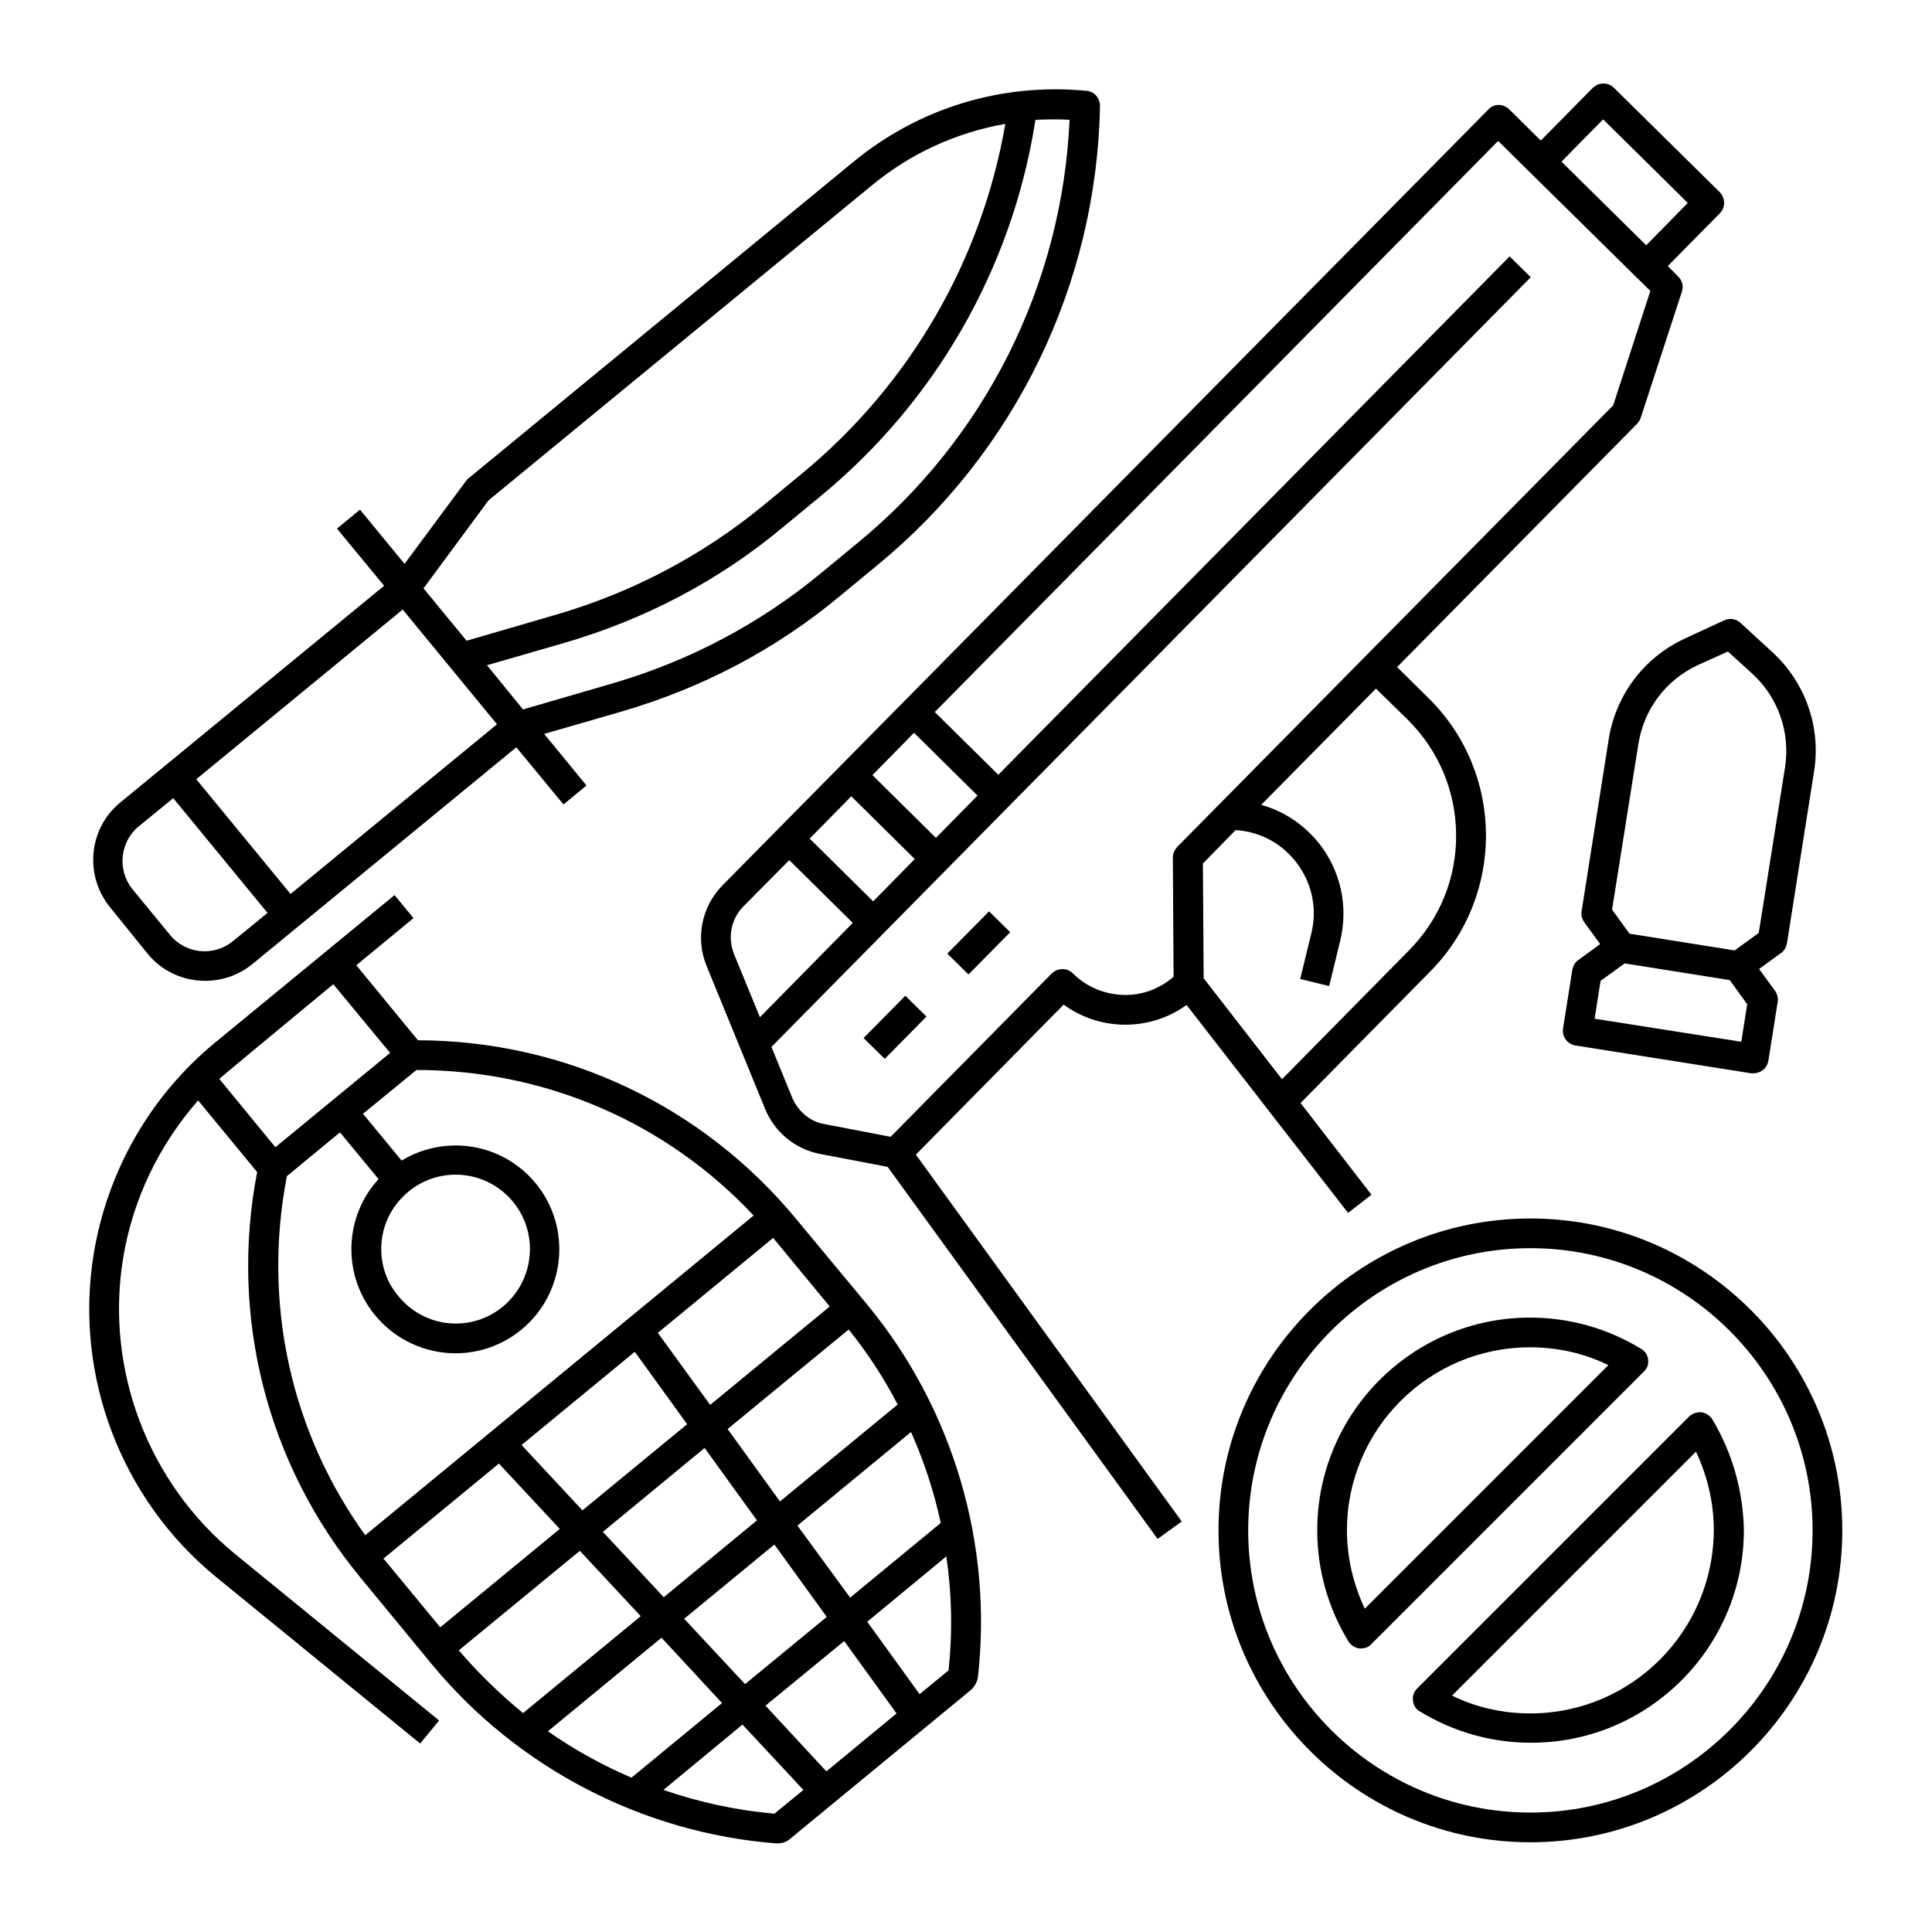
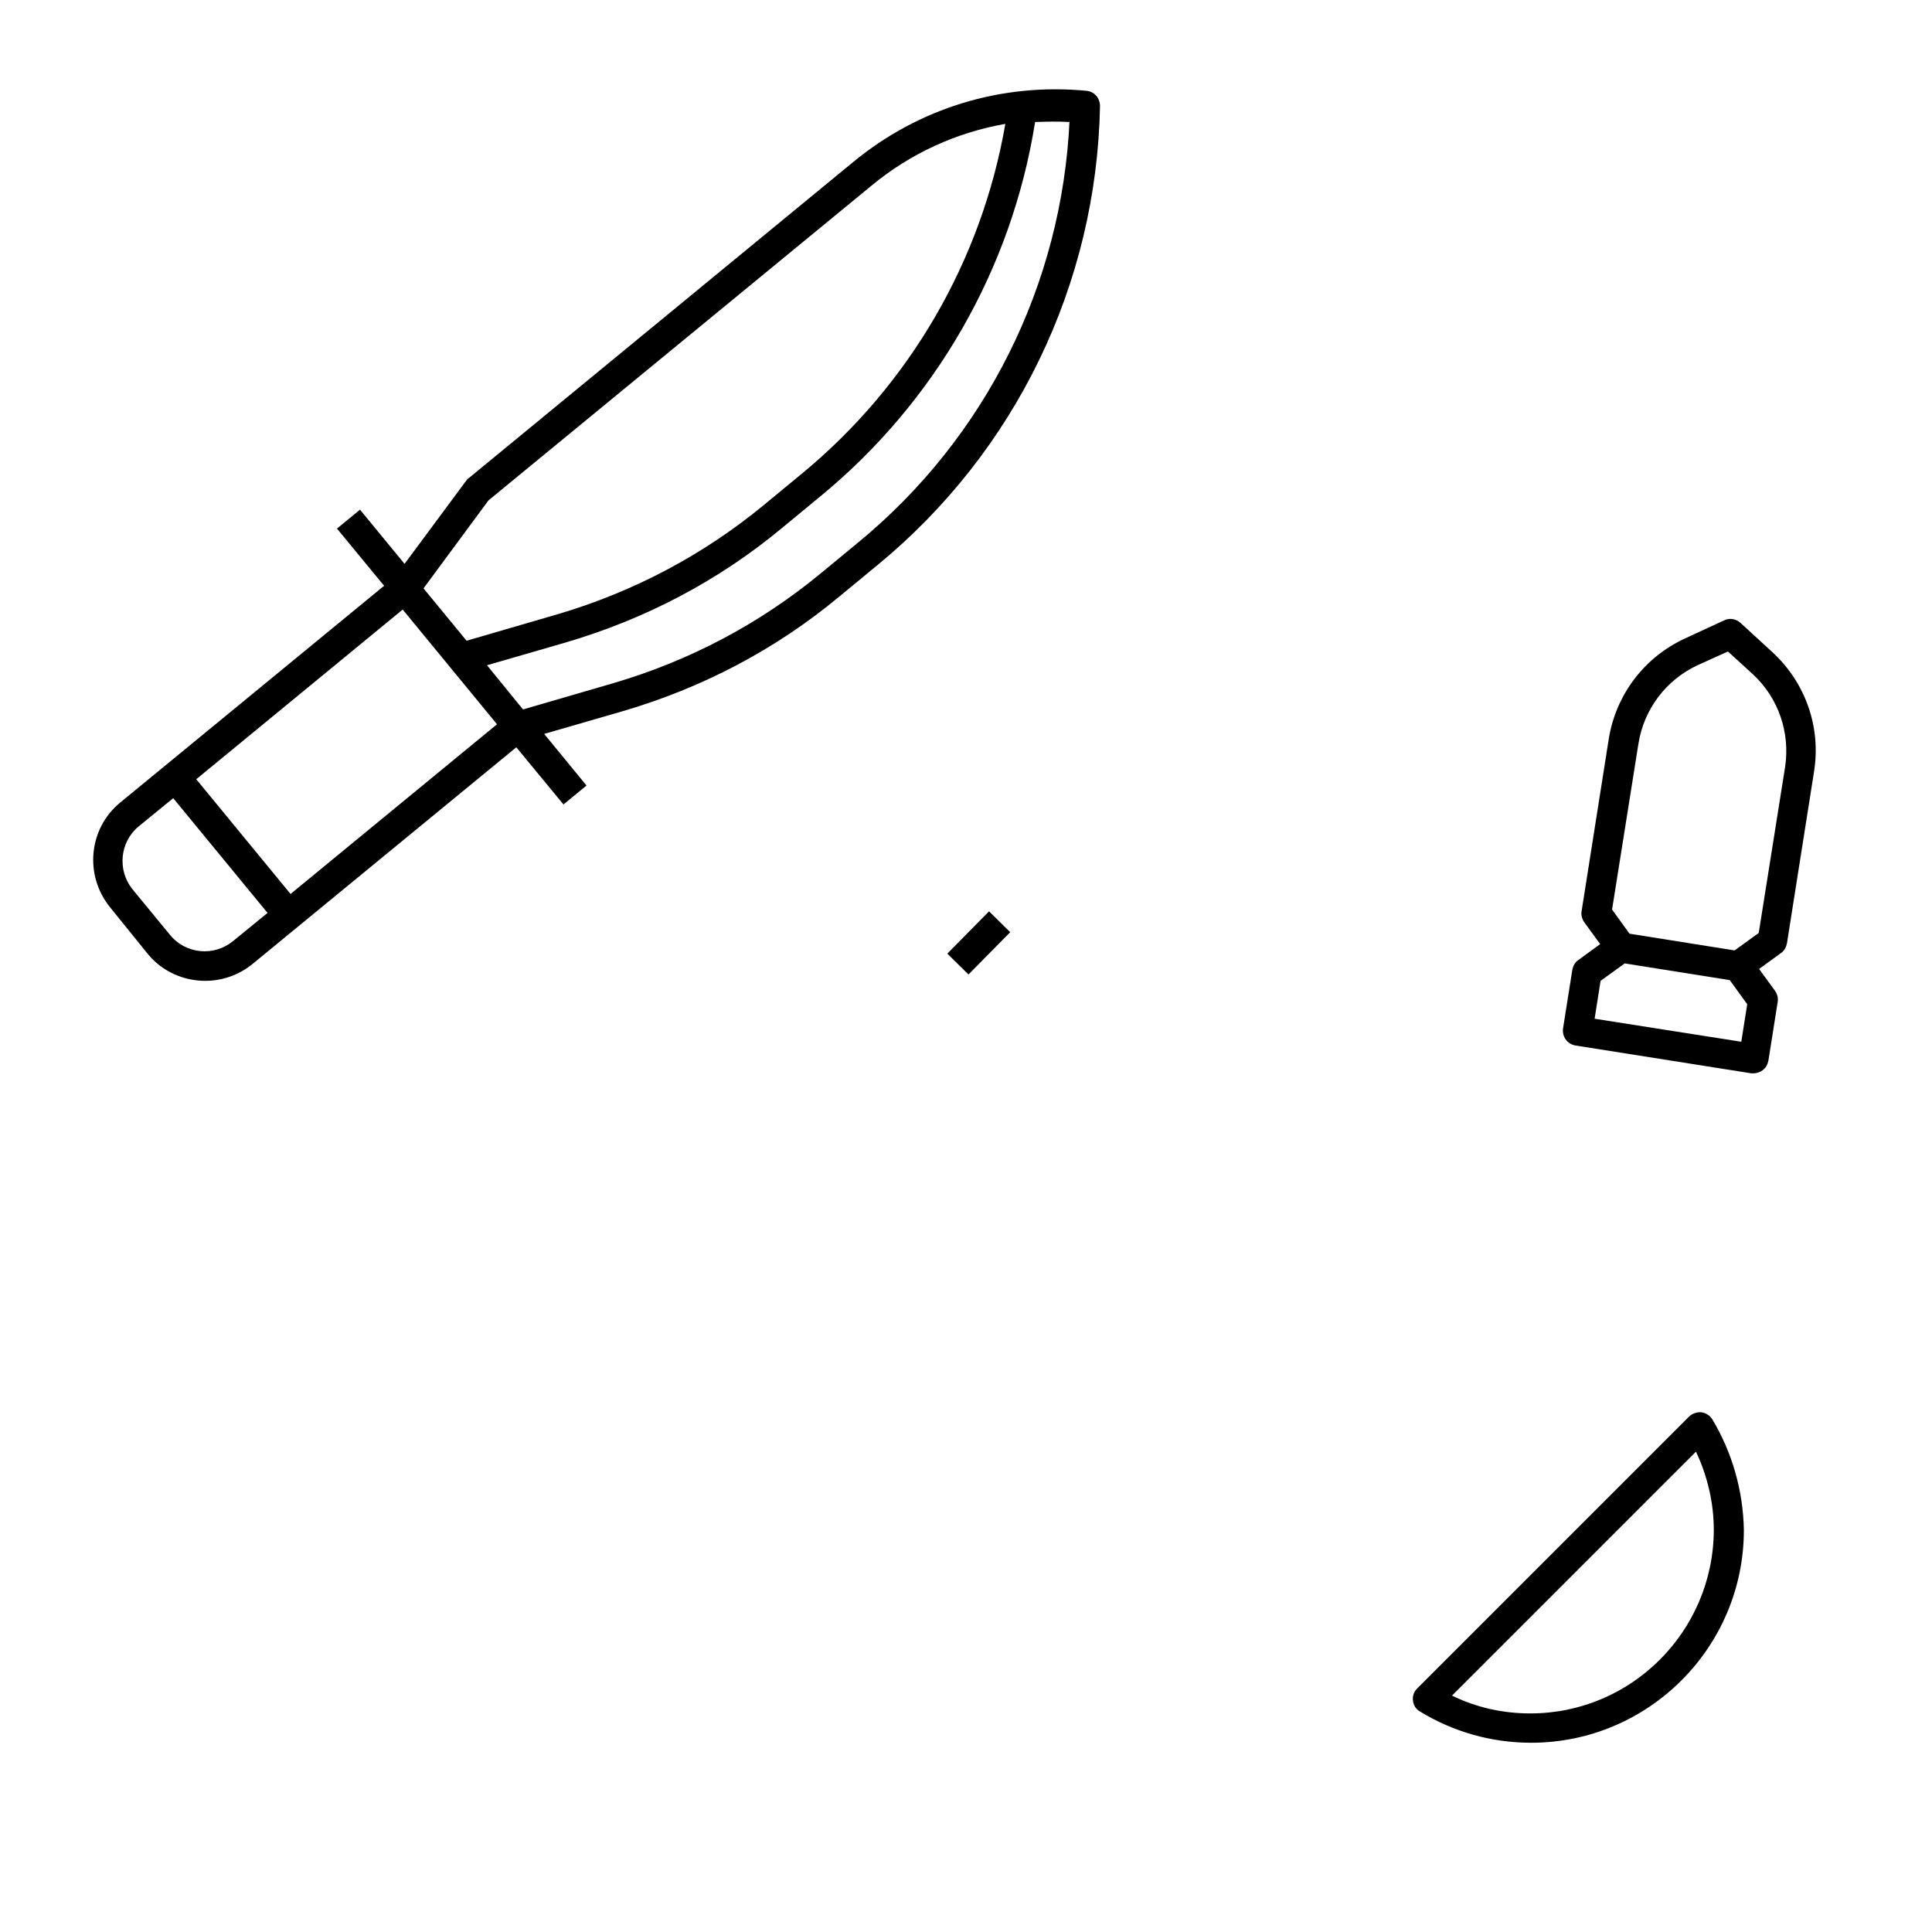
<svg xmlns="http://www.w3.org/2000/svg" fill="#000000" width="800px" height="800px" version="1.1" viewBox="144 144 512 512">
  <g>
-     <path d="m183.12 396.75c3.836 4.723 9.543 7.184 15.254 7.184 4.43 0 8.855-1.477 12.496-4.43l69.961-57.465 12.496 15.152 6.102-5.019-11.219-13.676 20.762-6.004c21.156-6.199 40.539-16.336 57.465-30.406l10.137-8.363c36.508-30.012 58.055-74.391 58.941-121.62 0-2.066-1.477-3.836-3.543-4.035-22.535-2.164-44.477 4.527-61.895 18.895l-101.84 83.738c-0.297 0.195-0.492 0.395-0.688 0.688l-16.336 22.043-11.809-14.367-6.102 5.019 12.496 15.152-69.961 57.465c-8.363 6.887-9.543 19.285-2.656 27.75zm244.33-221c-1.969 43.59-22.238 84.23-55.988 111.98l-10.137 8.363c-16.137 13.285-34.637 23.027-54.711 28.93l-24.008 6.988-9.547-11.715 20.762-6.004c21.156-6.199 40.539-16.336 57.465-30.406l10.137-8.363c30.406-24.992 50.676-60.223 56.875-99.09v-0.098l0.098-0.59c3.051-0.098 6.004-0.195 9.055 0.004zm-154 100.86 101.55-83.445c10.332-8.562 22.535-14.07 35.426-16.336-6.297 36.309-25.387 69.176-53.922 92.691l-10.137 8.363c-16.137 13.285-34.637 23.027-54.711 28.93l-24.008 6.988-11.414-13.875zm-52.449 104.3-24.992-30.406 54.711-44.969 24.992 30.406zm-40.246-17.91 9.152-7.477 24.992 30.406-9.152 7.477c-5.019 4.133-12.496 3.445-16.629-1.574l-10.035-12.203c-4.035-5.019-3.344-12.496 1.672-16.629z" />
-     <path d="m549.57 466.91c-45.559 0-82.656 37.098-82.656 82.656s37.098 82.656 82.656 82.656 82.656-37.098 82.656-82.656-37.098-82.656-82.656-82.656zm0 157.44c-41.23 0-74.785-33.555-74.785-74.785 0-41.23 33.555-74.785 74.785-74.785 41.23 0 74.785 33.555 74.785 74.785 0 41.23-33.555 74.785-74.785 74.785z" />
-     <path d="m580.76 504.3c-0.098-1.18-0.789-2.262-1.871-2.856-8.855-5.41-18.992-8.266-29.422-8.266-31.094 0-56.383 25.289-56.383 56.383 0 10.43 2.856 20.566 8.266 29.422 0.59 0.984 1.672 1.672 2.856 1.871h0.492c1.082 0 2.066-0.395 2.754-1.18l72.129-72.129c0.98-0.887 1.375-2.066 1.18-3.246zm-75.082 66.023c-3.051-6.496-4.723-13.578-4.723-20.762 0-26.766 21.746-48.512 48.512-48.512 7.281 0 14.367 1.574 20.762 4.723z" />
+     <path d="m183.12 396.75c3.836 4.723 9.543 7.184 15.254 7.184 4.43 0 8.855-1.477 12.496-4.43l69.961-57.465 12.496 15.152 6.102-5.019-11.219-13.676 20.762-6.004c21.156-6.199 40.539-16.336 57.465-30.406l10.137-8.363c36.508-30.012 58.055-74.391 58.941-121.62 0-2.066-1.477-3.836-3.543-4.035-22.535-2.164-44.477 4.527-61.895 18.895l-101.84 83.738c-0.297 0.195-0.492 0.395-0.688 0.688l-16.336 22.043-11.809-14.367-6.102 5.019 12.496 15.152-69.961 57.465c-8.363 6.887-9.543 19.285-2.656 27.75zm244.33-221c-1.969 43.59-22.238 84.23-55.988 111.98l-10.137 8.363c-16.137 13.285-34.637 23.027-54.711 28.93l-24.008 6.988-9.547-11.715 20.762-6.004c21.156-6.199 40.539-16.336 57.465-30.406l10.137-8.363c30.406-24.992 50.676-60.223 56.875-99.09v-0.098c3.051-0.098 6.004-0.195 9.055 0.004zm-154 100.86 101.55-83.445c10.332-8.562 22.535-14.07 35.426-16.336-6.297 36.309-25.387 69.176-53.922 92.691l-10.137 8.363c-16.137 13.285-34.637 23.027-54.711 28.93l-24.008 6.988-11.414-13.875zm-52.449 104.3-24.992-30.406 54.711-44.969 24.992 30.406zm-40.246-17.91 9.152-7.477 24.992 30.406-9.152 7.477c-5.019 4.133-12.496 3.445-16.629-1.574l-10.035-12.203c-4.035-5.019-3.344-12.496 1.672-16.629z" />
    <path d="m597.78 520.14c-0.59-0.984-1.672-1.672-2.856-1.871-1.18-0.098-2.363 0.297-3.246 1.082l-72.129 72.129c-0.887 0.887-1.277 2.066-1.082 3.246 0.098 1.18 0.789 2.262 1.871 2.856 8.855 5.41 18.992 8.266 29.422 8.266 31.094 0 56.383-25.289 56.383-56.383-0.195-10.332-3.047-20.469-8.363-29.324zm-48.215 77.934c-7.281 0-14.367-1.574-20.762-4.723l64.648-64.648c3.051 6.496 4.723 13.578 4.723 20.762-0.098 26.863-21.844 48.609-48.609 48.609z" />
-     <path d="m425.88 410.23c9.645 7.086 22.926 7.086 32.57 0.098l42.805 55.105 6.199-4.82-18.793-24.305 34.441-34.934c19.777-20.074 19.582-52.547-0.492-72.324l-8.363-8.266 63.566-64.453c0.395-0.395 0.789-0.984 0.984-1.574l10.922-33.457c0.492-1.379 0.098-2.953-0.984-4.035l-2.754-2.754 13.777-13.973c1.574-1.574 1.477-4.035 0-5.609l-28.043-27.652c-1.574-1.574-4.035-1.477-5.609 0l-13.777 13.973-8.363-8.266c-0.688-0.688-1.77-1.18-2.754-1.18-1.082 0-2.066 0.395-2.754 1.18l-203.01 205.66c-5.512 5.609-7.184 13.973-4.231 21.254l15.547 37.984c2.559 6.199 7.969 10.629 14.465 11.906l18.008 3.445 71.535 98.598 6.394-4.625-70.453-97.219zm91.117-75.57c8.266 8.168 12.793 18.992 12.891 30.504 0.098 11.512-4.328 22.434-12.496 30.699l-33.652 34.145-20.762-26.762-0.195-30.406 8.66-8.855c6.297 0.395 12.004 3.344 15.941 8.363 4.231 5.41 5.805 12.301 4.133 18.992l-2.953 12.102 7.676 1.871 2.953-12.102c2.164-9.055 0.098-18.402-5.609-25.684-4.035-5.019-9.348-8.562-15.352-10.234l30.406-30.801zm51.855-159.02 22.434 22.141-11.02 11.219-22.434-22.141c-0.098 0 11.02-11.219 11.02-11.219zm-193.45 207.23-16.828-16.629 11.02-11.219 16.828 16.629zm16.629-16.824-16.828-16.629 11.02-11.219 16.828 16.629zm-50.969 18.105 12.102-12.203 16.828 16.629-24.602 24.992-6.789-16.531c-1.871-4.523-0.887-9.543 2.461-12.887zm12.887 50.773-5.512-13.48 201.23-203.98-5.609-5.512-135.5 137.37-16.828-16.629 149.28-151.34 40.344 39.754-9.84 30.309-115.52 117c-0.688 0.789-1.18 1.77-1.18 2.754l0.195 31.684c-3.543 3.051-7.969 4.82-12.695 4.82-5.215 0-10.234-1.969-13.973-5.707-1.574-1.574-4.035-1.477-5.609 0l-42.707 43.297-17.418-3.344c-3.832-0.586-7.078-3.344-8.656-6.984z" />
-     <path d="m372.86 419.09 11.055-11.211 5.606 5.527-11.055 11.211z" />
    <path d="m395.05 396.72 11.059-11.207 5.606 5.527-11.059 11.207z" />
-     <path d="m355.13 467.21c-24.895-30.207-61.402-47.43-100.37-47.527l-16.336-19.875 15.152-12.496-5.019-6.102-47.527 39.066c-17.121 14.07-28.535 33.949-32.176 55.891-5.312 32.273 7.184 65.141 32.473 85.805l54.023 44.082 5.019-6.102-54.023-44.082c-23.125-18.895-34.539-49.004-29.719-78.426 2.559-15.645 9.543-30.012 19.875-41.82l15.645 18.992c-7.379 38.277 2.559 77.441 27.453 107.55l18.793 22.828c22.633 27.453 55.891 44.773 91.316 47.527h0.395c1.18 0 2.363-0.395 3.246-1.18l47.922-39.457c0.984-0.887 1.672-2.066 1.871-3.344 4.035-35.324-6.594-71.242-29.227-98.695zm-13.68 123.1-16.137-17.32 23.91-19.68 13.875 19.188zm26.273-11.414 13.875 19.188-18.598 15.352-16.137-17.418zm-32.375 16.434-24.008 19.777c-7.773-3.344-15.254-7.477-22.141-12.301l30.109-24.797zm-23.121-93.086 13.875 19.188-27.75 22.828-16.137-17.32zm18.5 25.484 13.875 19.188-24.699 20.367-16.137-17.32zm24.598 20.566 30.109-24.797c3.445 7.773 6.102 15.844 7.871 24.109l-24.008 19.777zm-4.625-6.398-13.875-19.188 32.078-26.371c5.019 6.199 9.348 12.891 12.988 19.875zm13.188-51.66-31.684 26.074-13.875-19.086 30.602-25.191c0 0.098 0.098 0.098 0.098 0.195zm-131.56-85.41 15.055 18.203-30.406 24.996-14.859-18.105c1.281-1.184 30.211-25.094 30.211-25.094zm-12.301 50.871 14.07-11.609 10.234 12.398c-4.035 4.328-6.496 9.938-7.086 15.941-0.688 7.281 1.477 14.465 6.199 20.172 5.41 6.594 13.383 10.035 21.254 10.035 6.199 0 12.398-2.066 17.516-6.297 11.711-9.645 13.383-27.059 3.738-38.77-8.855-10.727-24.008-12.988-35.523-6.004l-10.234-12.398 14.176-11.609c34.145 0 66.223 13.875 89.348 38.574l-102.93 84.723c-19.777-27.457-27.254-61.602-20.762-95.156zm25.094 17.418c0.492-5.215 3.051-9.938 7.086-13.285 3.543-2.953 7.969-4.527 12.496-4.527 0.688 0 1.277 0 1.969 0.098 5.215 0.492 9.938 3.051 13.285 7.086 6.887 8.363 5.707 20.762-2.656 27.75-4.035 3.344-9.152 4.922-14.367 4.43-5.215-0.492-9.938-3.051-13.285-7.086-3.445-4.035-5.019-9.152-4.527-14.465zm0.492 83.938 30.602-25.191 16.137 17.32-31.684 26.074-14.859-18.008c-0.098 0-0.195-0.098-0.195-0.195zm19.973 24.305 32.078-26.371 16.137 17.32-31.191 25.684c-6.098-5.023-11.805-10.535-17.023-16.633zm83.641 43.293c-10.137-0.887-19.977-3.051-29.422-6.297l20.961-17.32 16.137 17.32zm46.152-37.98-7.676 6.297-13.875-19.188 20.961-17.32c1.473 10.039 1.672 20.176 0.59 30.211z" />
    <path d="m570.33 339.88-7.184 45.559c-0.195 0.984 0.098 2.066 0.688 2.953l4.231 5.805-5.805 4.231c-0.887 0.59-1.379 1.574-1.574 2.559l-2.461 15.547c-0.297 2.164 1.082 4.133 3.246 4.527l46.641 7.379h0.59c0.789 0 1.672-0.297 2.363-0.789 0.887-0.59 1.379-1.574 1.574-2.559l2.461-15.547c0.195-0.984-0.098-2.066-0.688-2.953l-4.231-5.805 5.805-4.231c0.887-0.59 1.379-1.574 1.574-2.559l7.184-45.559c1.871-11.711-2.262-23.52-11.02-31.586l-8.461-7.773c-1.18-1.082-2.856-1.379-4.328-0.688l-10.43 4.82c-10.828 5.019-18.305 14.961-20.176 26.668zm35.129 80.195-38.867-6.102 1.574-10.035 6.394-4.625 27.848 4.43 4.625 6.394zm-3.543-103.42 6.594 6.004c6.789 6.297 9.938 15.449 8.562 24.602l-6.988 43.984-6.394 4.625-27.848-4.43-4.625-6.394 6.988-43.984c1.477-9.152 7.281-16.828 15.645-20.762z" />
  </g>
</svg>